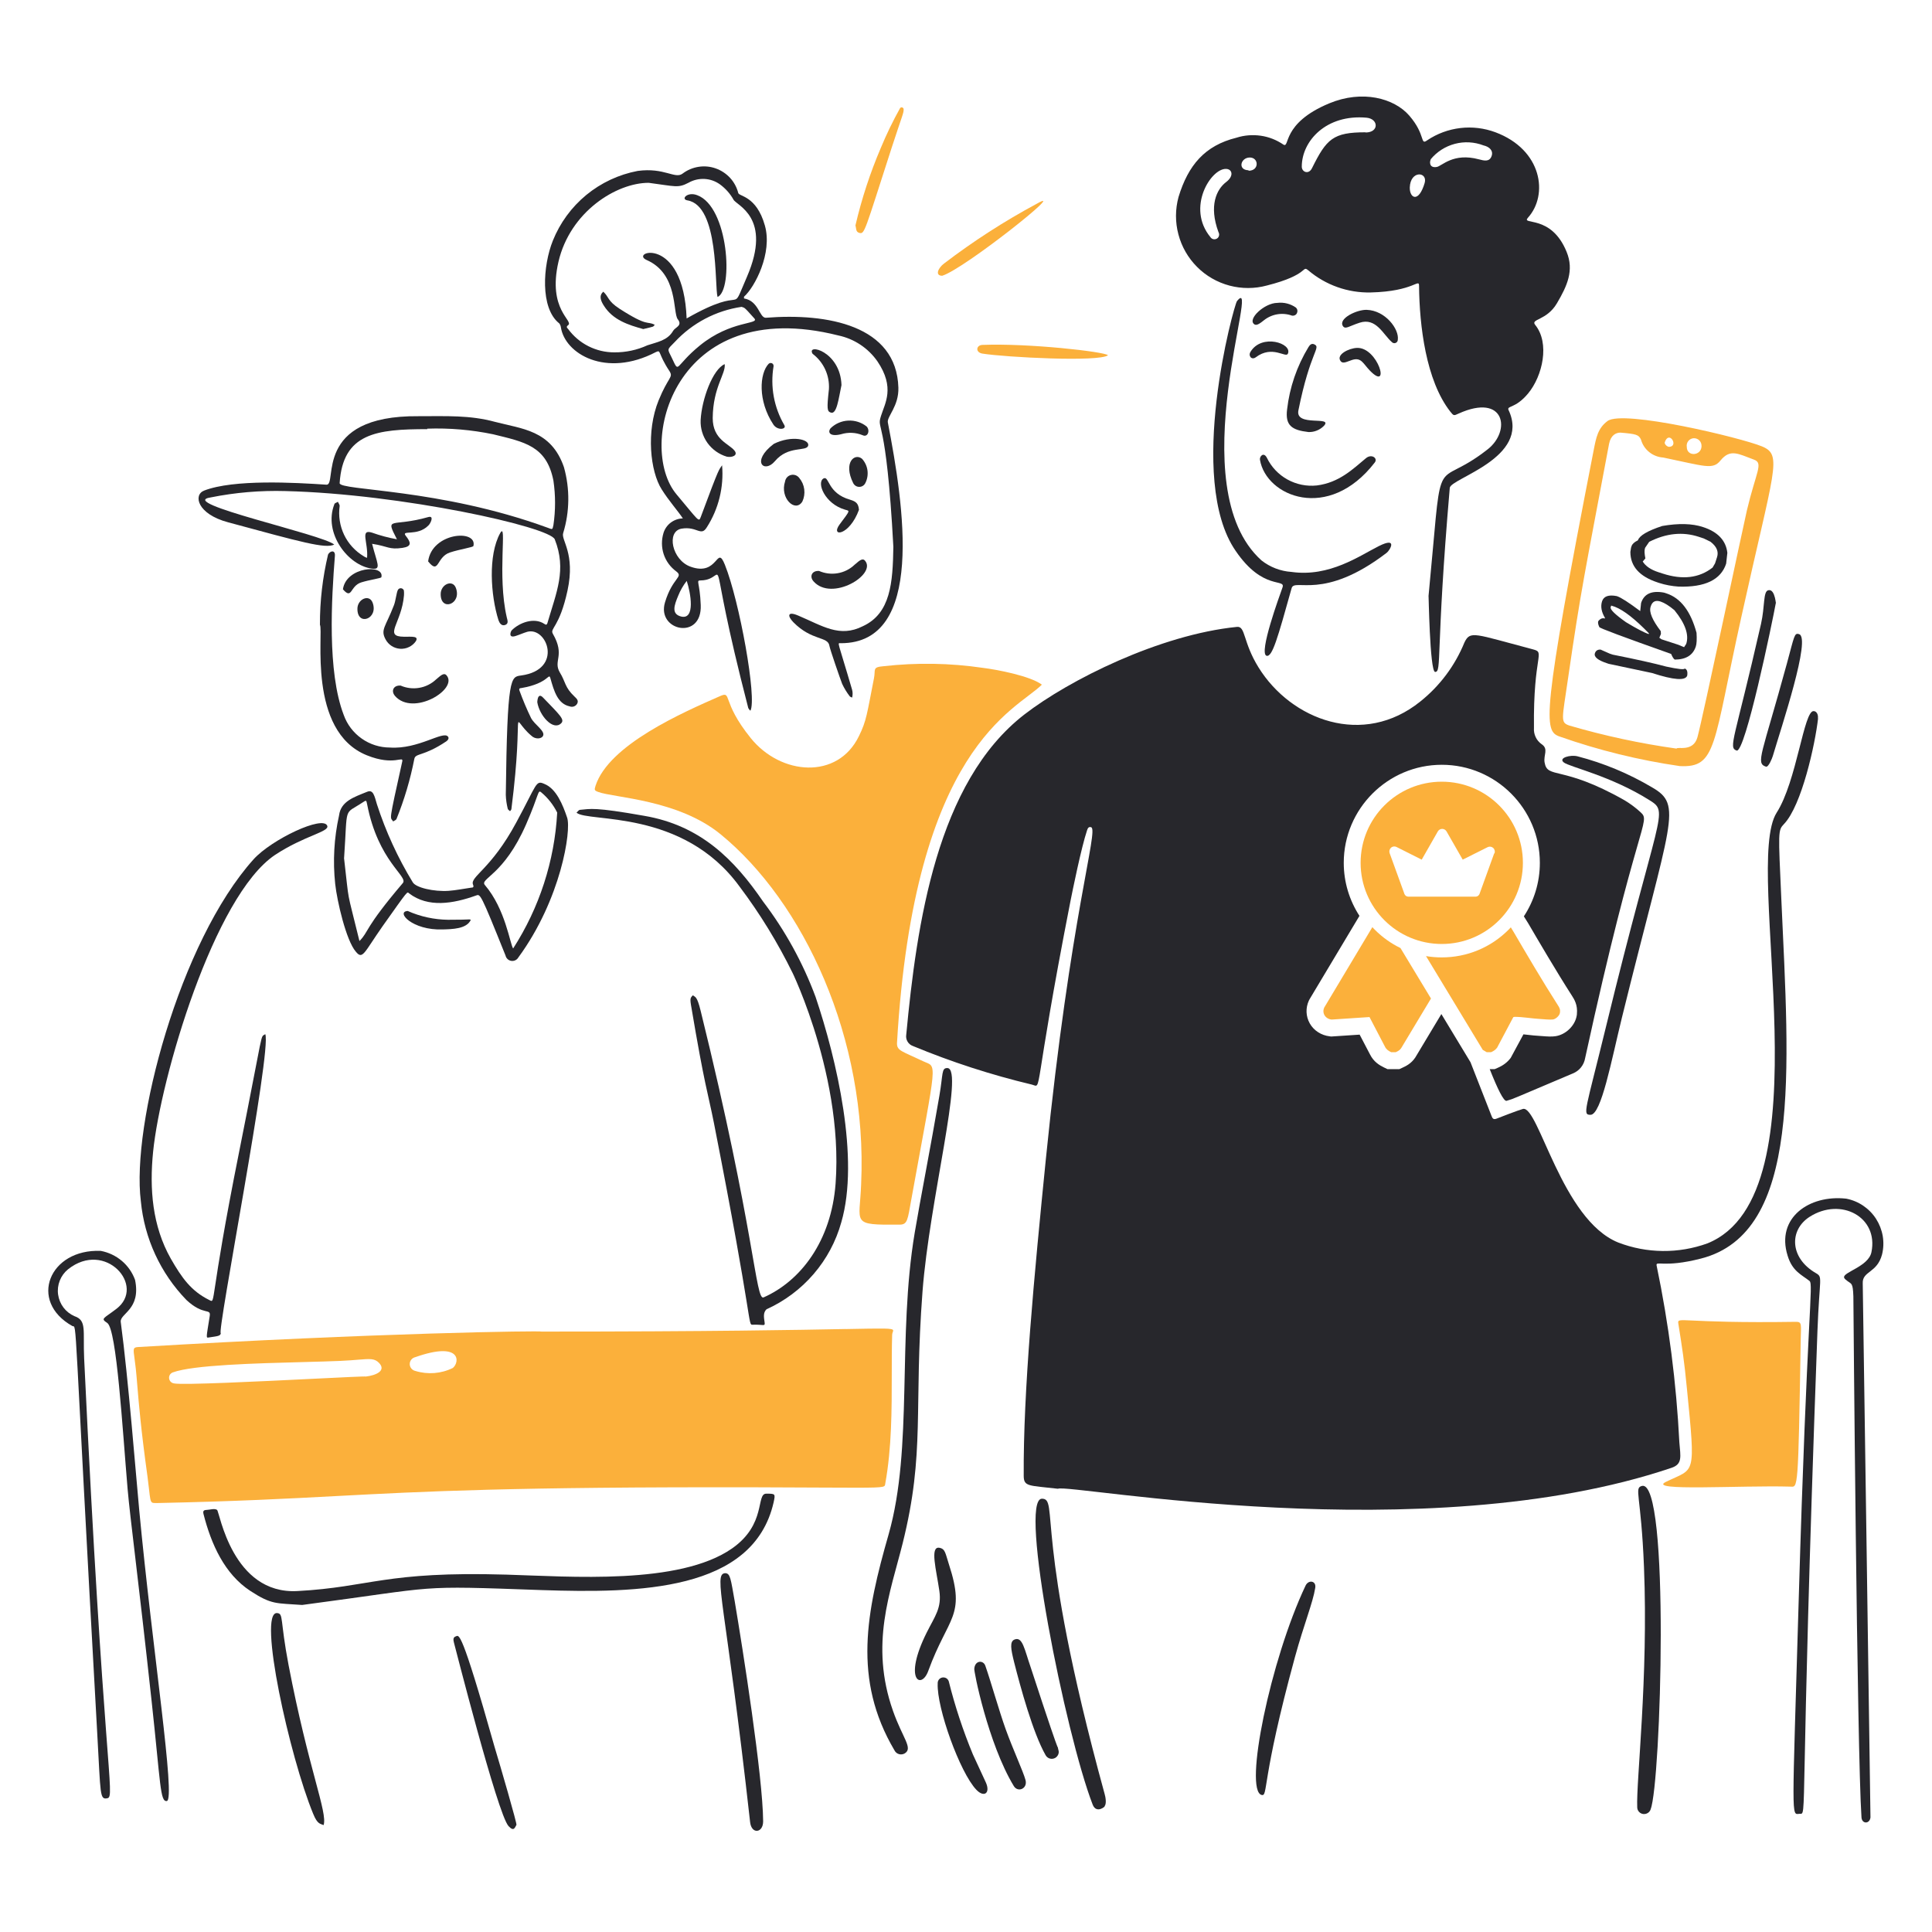
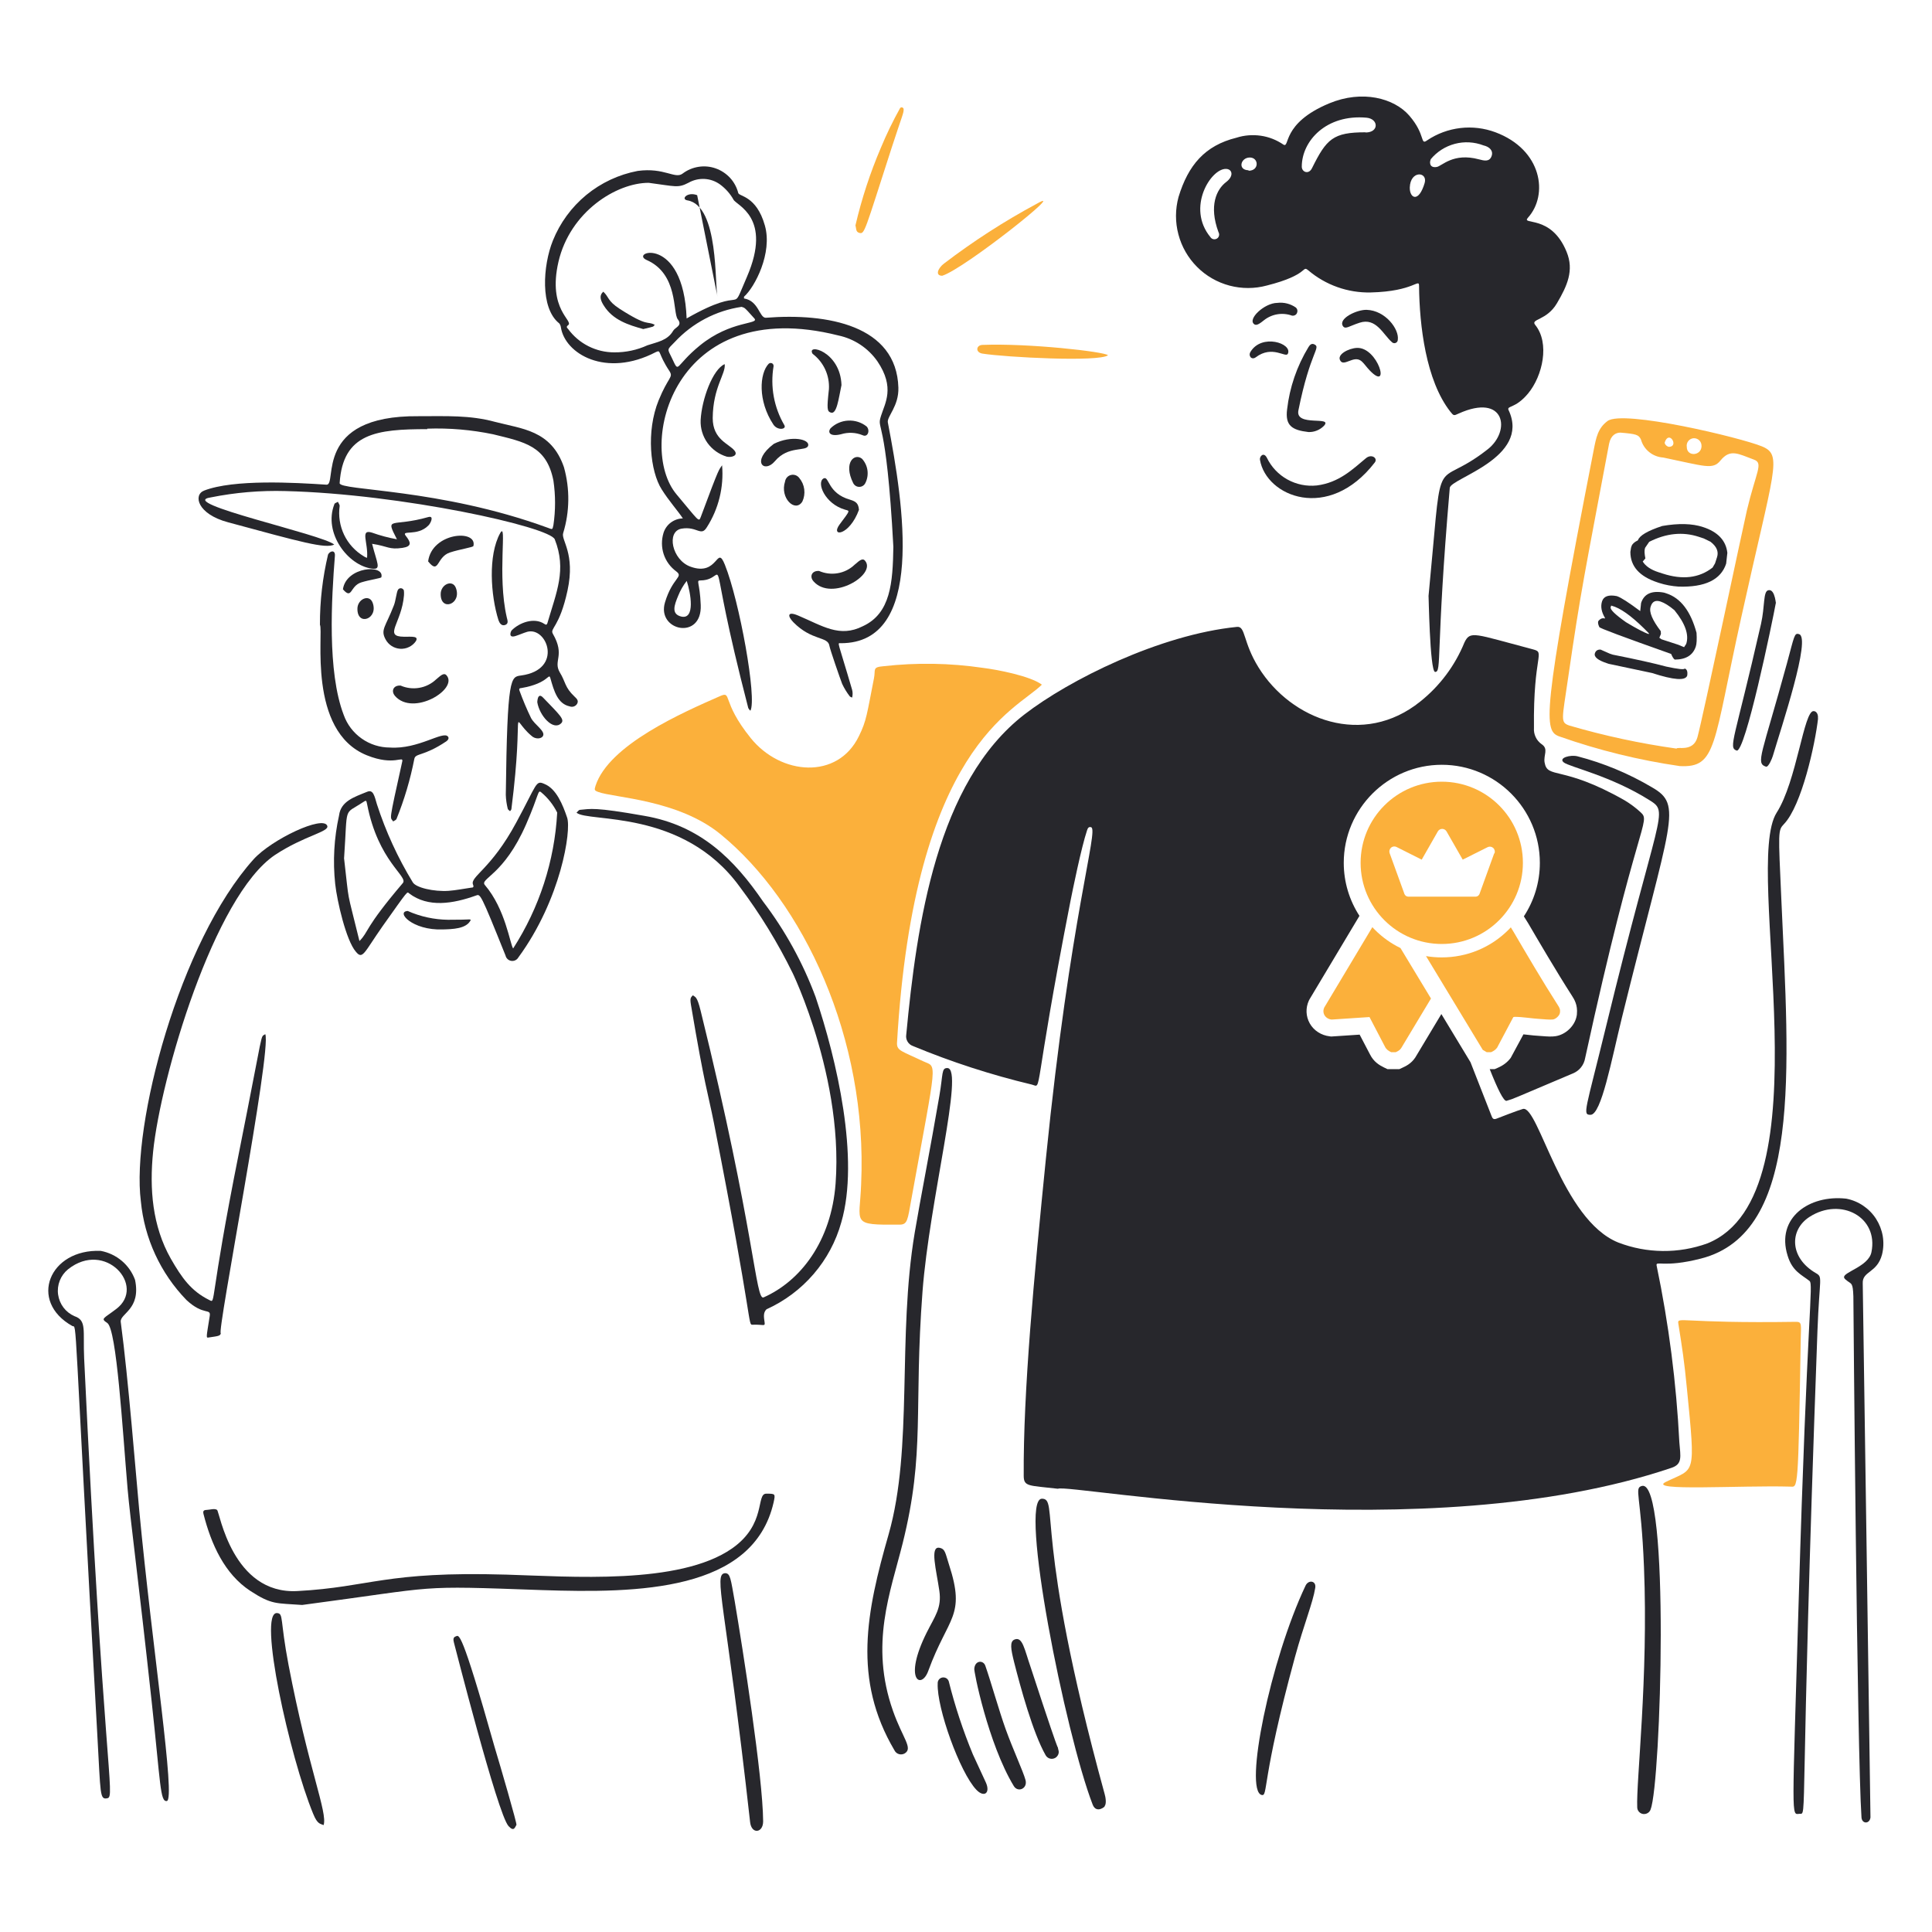
<svg xmlns="http://www.w3.org/2000/svg" width="400" height="400" viewBox="0 0 400 400" fill="none">
  <g clip-path="url(#clip0_1_21911)">
    <path d="M43.6 102.99C36.34 104.09 66.86 110.65 69.2 112.75C67.36 113.65 62.42 112.25 47.2 108.13C40.8 106.41 39.98 102.45 42.26 101.57C48.4 99.19 61.04 99.91 67.6 100.35C69.96 100.49 64.68 85.95 86.66 86.17C92.46 86.17 97.28 85.93 102.44 87.33C107.98 88.81 114.1 88.99 116.76 96.73C118.01 101.2 117.96 105.93 116.6 110.37C116.12 111.81 119.16 114.57 117.5 122.25C115.84 129.93 113.8 130.05 114.46 131.21C117.08 135.77 114.46 136.75 115.9 139.21C117.14 141.21 116.88 142.27 118.94 144.21C119.38 144.63 119.82 145.01 119.52 145.65C119.38 145.92 119.14 146.14 118.85 146.25C118.56 146.36 118.24 146.36 117.96 146.25C115.46 145.73 114.7 143.07 113.96 140.45C113.58 139.13 113.7 141.47 107.96 142.45C107.54 142.45 107.4 142.65 107.56 143.01C108.26 144.93 109.05 146.81 109.94 148.65C110.66 150.03 112.9 151.33 112.44 152.33C112.14 153.01 110.82 153.11 110.02 152.33C105.3 148.33 108.7 145.29 105.88 167.51C105.88 167.65 105.7 167.79 105.6 167.95C105.44 167.77 105.14 167.63 105.12 167.43C104.89 166.49 104.75 165.53 104.72 164.57C105.02 139.83 105.74 140.15 107.9 139.85C116.68 138.65 113.28 129.69 109.16 130.81C108.34 131.05 107.54 131.43 106.7 131.69C105.18 132.15 105.74 130.75 105.92 130.53C107.5 128.91 110.58 127.75 112.7 129.17C112.98 129.35 113.18 129.47 113.34 128.99C115.22 122.55 117.34 117.97 114.86 111.67C113.84 109.07 83.14 102.27 59.12 101.67C53.91 101.52 48.71 101.96 43.6 102.99ZM88.46 88.85C78 88.85 70.98 89.65 70.32 100.03C70.32 101.61 91.02 101.09 113.36 109.25C114.4 109.63 114.36 109.75 114.58 108.71C115.03 105.66 115.03 102.56 114.58 99.51C113.16 92.29 108.58 91.51 102.08 89.91C97.6 88.98 93.03 88.59 88.46 88.75V88.85Z" fill="#27272C" />
    <path d="M164.14 201.53C161.04 195.19 157.34 189.16 153.1 183.53C141.32 167.37 121.68 170.35 119.36 168.25C119.6 168.05 119.82 167.69 120.06 167.67C122.26 167.47 123.04 167.07 133.4 168.91C145.08 170.91 152.06 177.99 158 186.67C162.57 192.68 166.23 199.33 168.86 206.41C173.22 219.35 178.02 239.89 174.18 253.07C173.08 257.02 171.12 260.68 168.44 263.79C165.76 266.9 162.44 269.38 158.7 271.07C157.96 271.77 158.16 272.77 158.3 273.75C158.44 274.73 158.08 274.17 155.8 274.27C154.8 274.27 156.02 274.27 147.8 232.45C146.54 226.11 145.94 225.17 143.06 208.07C142.8 206.53 143.06 206.53 143.44 206.07C143.94 206.47 144.3 206.17 145.06 209.27C156.36 255.05 156.4 269.37 158.1 268.61C165.74 265.23 172.1 256.99 173 245.05C174.76 221.17 162.1 197.43 164.14 201.53Z" fill="#27272C" />
    <path d="M45.72 276.03C45.62 276.63 45.04 276.63 43.22 276.91C42.62 277.01 42.7 277.03 43.42 272.49C43.7 270.75 42.18 272.49 38.6 269.15C33.22 263.6 29.89 256.38 29.16 248.69C27.16 232.91 37.16 194.97 52.5 177.91C56.24 173.77 66.96 168.71 67.76 170.99C68.2 172.23 63.04 172.99 56.96 176.99C44.3 185.45 33.24 223.19 31.7 238.45C30.92 246.17 31.54 253.83 35.36 260.59C37.66 264.59 39.56 267.29 43.36 269.17C44.74 269.87 43.24 269.81 49.48 238.63C54.82 211.89 53.8 214.97 54.92 214.11C56.32 217.35 44.76 276.51 45.72 276.03Z" fill="#27272C" />
    <path d="M62.56 332.29C57.16 331.89 56.3 332.29 51.84 329.39C46.46 325.87 43.72 319.67 42.14 313.49C41.98 312.85 42.14 312.63 42.8 312.61C43.46 312.59 44.42 312.25 44.94 312.61C45.46 312.97 48.06 330.15 61.58 329.41C76.76 328.59 79.58 325.27 104.86 326.01C117.94 326.39 140.64 328.21 151.56 320.59C158.76 315.57 156.46 309.21 158.66 309.25C160.54 309.25 160.56 309.25 160.16 311.09C155.92 329.51 132.16 329.87 112.16 329.21C85.38 328.25 91.88 328.41 62.56 332.29Z" fill="#27272C" />
    <path d="M107.34 198.19C107.2 198.45 106.99 198.66 106.72 198.8C106.46 198.93 106.16 198.98 105.87 198.94C105.58 198.9 105.3 198.77 105.09 198.57C104.87 198.37 104.73 198.11 104.66 197.82C99.4 184.72 99.46 185.08 98.52 185.42C93.82 187.1 88.64 187.98 84.7 184.96C84.24 184.62 84.7 184.02 79.24 191.72C75.36 197.24 75.1 198.8 73.66 197.02C71.66 194.7 69.78 186.54 69.4 183.02C68.89 178.27 69.16 173.48 70.2 168.82C70.56 165.88 73.32 165.02 76.04 163.92C77.26 163.42 77.52 164.74 78.04 166.52C79.87 172.16 82.35 177.57 85.44 182.64C86.06 183.78 89.8 184.64 92.88 184.44C94.46 184.32 96 184 97.56 183.78C97.96 183.78 98.14 183.66 97.94 183.16C97.24 181.52 101.66 180.02 106.88 170.3C111.22 162.3 110.88 161.48 112.7 162.3C115.18 163.28 116.52 166.62 117.42 169.28C118.32 171.94 116.14 186.18 107.34 198.2V198.19ZM115.34 168.19C114.54 166.6 113.43 165.19 112.06 164.05C111.32 163.43 111.68 164.35 108.96 170.59C104.3 181.33 99.22 181.89 100.4 183.25C104.66 188.23 105.6 195.51 106.24 196.37C111.66 187.95 114.81 178.27 115.36 168.27L115.34 168.19ZM71.22 177.57C72.42 187.85 71.58 183.21 74.42 194.83C76.42 192.83 75.28 192.37 83.4 182.83C84.58 181.45 78.3 178.39 76 166.47C75.84 165.65 75.82 165.65 75.12 166.11C71.06 168.81 72 166.49 71.24 177.65L71.22 177.57Z" fill="#27272C" />
    <path d="M66.24 129.35C66.22 124.45 66.79 119.57 67.92 114.81C68.32 114.03 69.42 113.79 69.34 115.05C68.64 123.91 67.72 139.05 71.16 148.01C71.86 149.99 73.16 151.7 74.88 152.91C76.59 154.12 78.64 154.77 80.74 154.77C86.62 155.17 91.7 151.25 92.74 152.49C93.04 152.85 92.74 153.25 92.4 153.49C87.66 156.67 86.02 155.87 85.78 157.13C84.95 161.39 83.71 165.56 82.08 169.59C81.94 169.81 81.64 169.91 81.4 170.07C80.78 169.01 80.36 170.85 83.28 157.67C83.58 156.33 81.68 158.69 75.94 156.37C63.58 151.37 67.02 130.87 66.24 129.35Z" fill="#27272C" />
    <path d="M150.12 325.71C151.22 325.71 151.28 326.87 152.12 331.55C153.78 341.39 157.94 367.79 158 377.09C158 379.53 155.58 379.83 155.3 377.23C150.22 331.69 147.62 325.91 150.12 325.71Z" fill="#27272C" />
    <path d="M57.38 333.97C58.74 334.09 57.94 335.27 59.74 344.71C63.9 366.39 67.86 375.27 67 377.87C66.32 377.55 65.74 377.75 64.84 375.53C60 363.83 53.28 333.59 57.38 333.97Z" fill="#27272C" />
    <path d="M106.92 377.83C106.62 378.27 106.44 379.35 105.28 378.07C103 375.57 94 340.07 93.98 340.07C93.86 339.57 93.74 338.99 94.38 338.79C95.02 338.59 95.4 336.89 102.38 361.63C103.58 365.59 107.14 377.83 106.92 377.83Z" fill="#27272C" />
    <path d="M77.04 112.59C78.04 116.59 79.04 117.99 77.04 117.73C72.08 117.13 66.9 110.37 69.22 104.41C69.22 104.17 69.7 104.07 69.96 103.89C70.08 104.19 70.36 104.51 70.32 104.79C70.04 106.81 70.36 108.87 71.24 110.72C72.12 112.56 73.53 114.1 75.28 115.15C75.49 115.31 75.74 115.43 76 115.49C76.26 112.31 74.48 109.49 77 110.27C78.69 110.87 80.42 111.34 82.18 111.65C79.66 106.75 81.06 109.23 88.68 107.05C89.98 106.69 89.1 108.45 88.68 108.81C86.38 111.13 82.96 109.61 84.02 110.95C85.08 112.29 85.32 113.13 83.34 113.43C80.48 113.85 80.38 113.09 77.04 112.59Z" fill="#27272C" />
    <path d="M103.56 110.37C105.06 107.75 102.9 119.09 104.92 127.81C105.04 128.35 105.38 129.11 104.6 129.39C103.82 129.67 103.4 128.97 103.2 128.39C101.6 123.31 101 114.99 103.56 110.37Z" fill="#27272C" />
    <path d="M81.78 144.08C80.92 143.1 81.42 141.84 82.94 141.94C84.15 142.47 85.49 142.63 86.79 142.41C88.09 142.19 89.3 141.59 90.26 140.69C90.98 140.13 91.84 139.11 92.44 139.81C94.96 142.67 85.56 148.39 81.78 144.09V144.08Z" fill="#27272C" />
    <path d="M168.42 120.35C167.56 119.37 168.06 118.11 169.58 118.21C170.79 118.74 172.13 118.9 173.43 118.68C174.73 118.46 175.94 117.86 176.9 116.95C177.62 116.39 178.48 115.37 179.08 116.07C181.6 118.93 172.2 124.65 168.42 120.35Z" fill="#27272C" />
    <path d="M83.64 123.25C83.18 129.03 79.28 131.79 83.64 131.83C85.44 131.83 86.7 131.67 86.1 132.75C85.74 133.27 85.25 133.69 84.68 133.96C84.11 134.24 83.48 134.36 82.85 134.32C82.22 134.28 81.61 134.08 81.08 133.74C80.55 133.4 80.11 132.92 79.82 132.36C78.74 130.36 79.82 129.8 81.54 125.36C81.94 124.38 82.08 122.62 82.4 122.1C82.47 121.99 82.57 121.9 82.68 121.85C82.8 121.79 82.93 121.77 83.05 121.79C83.18 121.8 83.3 121.86 83.4 121.94C83.5 122.02 83.58 122.13 83.62 122.25C83.66 122.58 83.66 122.92 83.64 123.25Z" fill="#27272C" />
    <path d="M88.64 116.23C89.42 110.23 98.84 109.51 98.02 113.03C98.02 113.31 95.18 113.71 93.14 114.39C90.3 115.33 90.94 119.09 88.64 116.23Z" fill="#27272C" />
    <path d="M71 122.01C71.66 117.31 79.65 116.74 78.96 119.5C78.96 119.72 76.55 120.03 74.82 120.57C72.41 121.31 72.95 124.25 71 122.01Z" fill="#27272C" />
    <path d="M91.68 192.43C85.32 192.67 81.88 188.73 84.42 188.61C87.05 189.78 89.89 190.39 92.76 190.43C98.24 190.43 96.76 190.25 97.48 190.43C96.64 192.35 93.58 192.37 91.68 192.43Z" fill="#27272C" />
    <path d="M112.42 144.41C115.88 148.01 116.98 148.97 116.18 149.75C114.54 151.37 111.7 148.21 111.24 145.39C111.24 145.75 111.18 143.13 112.42 144.41Z" fill="#27272C" />
    <path d="M91.24 122.99C91.24 120.99 93.68 119.89 94.38 121.71C95.66 125.09 91.2 126.69 91.24 122.99Z" fill="#27272C" />
    <path d="M74 126.04C74 124.04 76.44 122.94 77.14 124.76C78.42 128.14 73.96 129.74 74 126.04Z" fill="#27272C" />
    <path d="M372.82 277.41C372.3 308.99 372.24 307.83 370.7 307.79C360.44 307.49 340.7 308.81 344.94 306.79C350.94 303.85 351.08 305.99 349.26 287.51C348.68 281.51 348.3 279.27 347.48 274.03C347.24 272.49 347.92 274.03 371.84 273.67C373.12 273.65 372.88 274.25 372.82 277.41Z" fill="#FBB03B" />
    <path d="M383.72 268.39C383.62 265.53 383.32 265.87 382.5 265.23C382.22 265.01 381.86 264.77 381.8 264.49C381.52 263.39 386.86 262.23 387.46 259.25C388.96 251.97 381.14 247.79 374.66 251.93C370.42 254.65 370.52 260.41 375.9 263.55C377.48 264.47 376.7 264.19 376.28 275.65C372.5 379.21 374.28 375.43 372.56 375.53C370.84 375.63 371.04 377.67 372.4 331.33C374.14 271.71 375.5 265.91 374.64 265.21C373 263.91 371.08 263.21 370.1 259.95C367.66 252.13 374.6 247.31 382.24 248.17C383.5 248.41 384.7 248.91 385.76 249.63C386.82 250.35 387.73 251.27 388.42 252.35C389.11 253.43 389.58 254.64 389.8 255.9C390.01 257.16 389.97 258.46 389.66 259.71C388.64 263.61 385.54 263.13 385.66 265.71C385.66 265.91 387.28 376.07 387.26 376.27C387.1 377.67 385.5 377.67 385.4 376.27C384.48 362.99 383.72 268.61 383.72 268.39Z" fill="#27272C" />
    <path d="M14.98 274.54C5.8 269.4 10.2 258.54 20.86 258.98C22.46 259.28 23.96 259.99 25.21 261.04C26.46 262.09 27.4 263.45 27.96 264.98C29.24 271.16 24.76 271.94 25 273.7C26.56 285.32 28.18 305.84 28.82 312.6C31.56 341.66 36.42 372.6 34.54 372.88C33.14 373.1 33.26 369.34 31.4 352.28C28.64 326.86 26.96 314.5 26.42 308.28C25.36 295.92 24.16 275.16 22.2 273.9C20.76 272.96 21.44 273.02 24.08 271C30.32 266.28 21.8 256.64 14.08 262.8C13.32 263.42 12.73 264.23 12.37 265.15C12.01 266.06 11.89 267.06 12.03 268.03C12.17 269 12.55 269.93 13.14 270.71C13.73 271.49 14.52 272.11 15.42 272.5C18 273.38 17.16 275.42 17.42 281.2C21.42 365.84 23.9 371.96 22.26 372.3C20.62 372.64 20.86 371.78 20.14 359.02C15.12 269.4 16 275 14.98 274.54Z" fill="#27272C" />
-     <path fill-rule="evenodd" clip-rule="evenodd" d="M175.05 275.17C183.22 275.01 184.77 274.98 184.91 275.41C184.94 275.51 184.9 275.64 184.84 275.79C184.78 275.95 184.71 276.14 184.71 276.37C184.63 278.92 184.63 281.65 184.63 284.48C184.63 291.77 184.63 299.74 183.29 307.13C183.29 307.18 183.27 307.22 183.27 307.27C183.26 307.37 183.24 307.46 183.21 307.53C182.96 308.05 181.6 308.04 170.96 307.99C167.4 307.97 162.8 307.94 156.86 307.93C105.94 307.82 87.82 308.78 69.7 309.74C59.35 310.29 49 310.84 32.54 311.19H32.33C31.93 311.19 31.67 311.19 31.49 311.08C31.14 310.86 31.06 310.2 30.85 308.3C30.77 307.62 30.67 306.77 30.54 305.73C29.18 295.96 28.74 290.6 28.43 286.88C28.32 285.56 28.23 284.44 28.12 283.41C28.02 282.49 27.92 281.76 27.84 281.17C27.57 279.26 27.53 278.95 28.6 278.89C78.34 275.93 112.02 275.49 112.14 275.69C147.32 275.69 165.62 275.34 175.06 275.16L175.05 275.17ZM75.72 285C77.86 284.76 80.04 283.78 78.46 282.16C77.55 281.24 76.67 281.31 74.19 281.51C73.22 281.59 72.01 281.69 70.46 281.76C68.39 281.85 65.75 281.92 62.83 282C52.96 282.26 39.98 282.6 35.78 284.14C35.53 284.23 35.32 284.4 35.18 284.62C35.04 284.84 34.98 285.11 35.01 285.37C35.04 285.63 35.15 285.88 35.34 286.07C35.52 286.26 35.77 286.38 36.03 286.42C37.82 286.79 53.75 286.01 64.88 285.46C71.04 285.16 75.73 284.92 75.73 285H75.72ZM93.76 283.22C91.35 284.41 88.57 284.63 86 283.84C85.67 283.77 85.38 283.59 85.16 283.33C84.95 283.07 84.83 282.74 84.83 282.41C84.83 282.08 84.95 281.75 85.16 281.49C85.37 281.23 85.67 281.05 86 280.98C95.52 277.62 95.22 282.02 93.76 283.22Z" fill="#FBB03B" />
    <path d="M178.29 245.15C179.67 214.91 166.29 186.69 149.17 172.71C140.35 165.51 127.05 165.17 123.87 163.97C123.05 163.67 123.03 163.55 123.29 162.71C126.05 154.19 141.29 147.55 149.01 144.15C151.69 142.97 149.21 145.09 155.43 152.81C161.65 160.53 173.43 161.49 177.83 152.41C179.43 149.17 179.49 147.79 180.95 140.41C181.31 138.61 180.53 138.13 182.95 137.93C189.78 137.16 196.67 137.27 203.47 138.27C206.43 138.63 213.31 139.95 215.71 141.75C210.35 147.09 189.27 154.51 185.71 216.01C185.71 217.55 186.69 217.61 191.11 219.71C194.07 221.11 194.09 218.53 188.69 248.27C187.91 252.63 187.89 253.53 186.27 253.55C176.01 253.63 178.01 253.39 178.29 245.15Z" fill="#FBB03B" />
    <path d="M184.96 113.21C183.48 85.57 181.42 89.21 182.4 86.11C183.2 83.51 185.36 80.27 181.66 74.81C179.74 72.06 176.84 70.14 173.56 69.45C139.36 60.83 131.7 92.43 140.08 102.37C144.64 107.79 144.66 108.19 145.08 107.05C149.18 96.01 148.78 97.49 149.5 96.33C149.89 100.84 148.78 105.36 146.34 109.17C145.12 111.17 144.34 108.91 141.12 109.45C137.9 109.99 139.12 115.97 142.98 117.33C148.78 119.43 148.34 112.59 150.08 116.93C153.1 124.45 156.76 144.67 155.36 147.15C155.18 146.99 155.03 146.8 154.92 146.59C145.6 110.59 151.36 120.09 145.08 120.17C144 120.17 144.9 120.49 145.08 125.27C145.38 132.65 135.9 130.63 137.68 124.71C139.24 119.53 141.58 119.51 140.02 118.31C138.8 117.42 137.88 116.17 137.41 114.74C136.94 113.31 136.93 111.76 137.38 110.31C137.65 109.46 138.18 108.71 138.9 108.18C139.62 107.65 140.48 107.35 141.38 107.33C140.38 105.81 138.48 103.69 137 101.33C134.62 97.59 133.74 89.33 136.36 82.89C138.36 77.99 139.42 78.19 138.64 76.89C136.1 73.07 136.94 72.37 135.8 72.89C125.46 78.29 116.94 73.27 116.12 67.73C116.08 67.44 115.96 67.17 115.78 66.95C111.78 63.79 112.4 54.95 114.46 49.83C115.94 46.14 118.32 42.89 121.39 40.36C124.46 37.84 128.11 36.13 132.02 35.39C137.58 34.63 139.76 37.15 141.34 35.93C142.3 35.2 143.43 34.73 144.62 34.54C145.81 34.35 147.03 34.46 148.16 34.86C149.3 35.26 150.32 35.93 151.14 36.81C151.96 37.7 152.54 38.77 152.84 39.93C152.96 40.71 156.6 40.45 158.36 46.69C159.98 52.39 156.26 59.47 154.04 61.43V61.79C157.1 62.29 157.2 65.79 158.54 65.79C171.36 64.77 185.62 67.39 186 80.25C186.12 84.11 183.58 86.25 183.82 87.47C187.14 104.65 191.58 133.19 174.08 133.17C173.28 133.17 173.38 132.39 176.42 142.81C176.56 143.34 176.56 143.9 176.42 144.43C176.24 144.33 176.02 144.29 175.92 144.15C175.31 143.36 174.79 142.5 174.36 141.59C173.92 140.45 171.86 134.51 171.72 133.71C171.42 131.71 168.1 132.73 164.26 128.83C162.96 127.49 163.06 126.51 165.22 127.43C170.3 129.57 173.8 132.09 178.64 129.65C184.4 126.99 184.84 120.67 184.96 113.21ZM134.3 37.85C127.6 37.85 118.02 43.85 115.62 54.21C113.32 64.21 118.86 66.39 117.62 67.33C117.2 67.63 117.34 67.83 117.62 68.11C118.72 69.61 120.16 70.84 121.83 71.68C123.5 72.52 125.33 72.96 127.2 72.95C129.56 72.97 131.9 72.47 134.04 71.49C136.04 70.81 138.2 70.53 139.38 68.47C139.8 67.75 141.38 67.43 140.32 66.09C139.26 64.75 140.46 56.71 133.88 53.83C130.2 52.21 141.48 48.49 142.16 65.93C155.12 58.53 150.9 65.93 154.64 57.33C159.98 44.97 152.44 42.53 151.86 41.33C151.17 40.1 150.22 39.03 149.08 38.19C148.14 37.51 147.03 37.11 145.87 37.05C144.71 36.99 143.56 37.26 142.56 37.83C140.34 38.99 139.86 38.57 134.3 37.85ZM153.54 63.53C148.23 64.31 143.35 66.88 139.7 70.81C138.02 72.53 138.14 72.11 139.14 74.19C140.7 77.51 139.62 75.83 144.92 71.51C151.34 66.29 157.3 67.19 156.18 65.93C153.86 63.31 154.2 63.81 153.54 63.53ZM142.18 120.27C141.45 121.2 140.86 122.23 140.42 123.33C139.58 125.33 138.94 127.13 141.04 127.65C144 128.33 143 122.73 142.18 120.27Z" fill="#27272C" />
    <path d="M177.12 46.63C178.4 41.15 180.15 35.8 182.36 30.63C183.53 27.8 184.87 25.04 186.36 22.37C186.42 22.3 186.49 22.26 186.57 22.24C186.65 22.22 186.74 22.22 186.82 22.25C186.9 22.28 186.97 22.34 187.02 22.41C187.07 22.48 187.09 22.57 187.09 22.65C187.09 23.49 186.83 23.77 184.63 30.53C178.95 48.09 179.03 48.53 177.89 48.21C177.15 48.01 177.29 47.27 177.11 46.63H177.12Z" fill="#FBB03B" />
    <path d="M203.4 73.21C201.88 72.95 202.1 71.45 203.4 71.41C212.92 71.03 228.68 72.81 229.4 73.55C227.54 74.99 208.22 73.97 203.4 73.21Z" fill="#FBB03B" />
    <path d="M195.08 57.09C193.52 57.09 194.22 55.49 195.44 54.57C201.5 49.94 207.92 45.8 214.64 42.19C221.6 38.19 199.68 55.67 195.08 57.09Z" fill="#FBB03B" />
    <path d="M145.06 86.99C145.28 82.65 147.58 76.43 150.04 75.39C150.3 77.39 147.62 80.13 147.56 86.55C147.56 91.05 150.94 91.85 152.08 93.31C152.86 94.29 151.56 94.77 150.48 94.55C148.87 94.07 147.46 93.07 146.47 91.7C145.49 90.33 144.99 88.67 145.06 86.99Z" fill="#27272C" />
    <path d="M174.22 79.73C173.62 82.55 173.24 85.91 171.98 85.41C171.26 85.15 171.16 84.71 171.62 80.57C171.7 79.17 171.44 77.76 170.85 76.49C170.26 75.21 169.36 74.1 168.24 73.25C166.86 70.99 174 72.69 174.22 79.73Z" fill="#27272C" />
    <path d="M177.84 105.55C175.84 110.99 171.84 111.27 173.84 108.57C176.1 105.55 175.96 105.81 174.98 105.53C170.76 104.33 168.98 99.87 170.52 99.05C171.72 98.47 171.26 102.13 176.04 103.47C177.32 103.85 177.72 104.31 177.84 105.55Z" fill="#27272C" />
    <path d="M159.14 75.33C159.23 75.24 159.34 75.18 159.47 75.16C159.59 75.14 159.72 75.16 159.83 75.21C159.94 75.27 160.04 75.35 160.09 75.46C160.15 75.57 160.17 75.7 160.16 75.82C159.45 80.03 160.24 84.36 162.4 88.04C162.88 88.92 160.96 89.18 160.12 87.9C156.86 82.98 157.24 77.32 159.14 75.32V75.33Z" fill="#27272C" />
    <path d="M160.18 91.91C163.9 90.04 167.69 90.97 167.32 92.27C166.94 93.57 163.2 92.18 160.43 95.49C158.22 98.1 155.41 95.55 160.19 91.91H160.18Z" fill="#27272C" />
    <path d="M162.54 99.68C162.59 99.36 162.73 99.06 162.95 98.82C163.17 98.58 163.45 98.41 163.77 98.34C164.08 98.26 164.41 98.28 164.72 98.39C165.02 98.5 165.29 98.7 165.48 98.96C166.04 99.63 166.4 100.44 166.51 101.31C166.62 102.17 166.49 103.05 166.12 103.84C164.64 106.22 161.4 103.1 162.54 99.68Z" fill="#27272C" />
    <path d="M179.4 88.27C180.21 89.08 179.68 90.62 178.61 90.11C177.18 89.52 175.59 89.45 174.11 89.91C171.83 90.46 171.3 89.53 171.96 88.67C172.94 87.71 174.24 87.15 175.61 87.08C176.98 87.01 178.33 87.43 179.4 88.28V88.27Z" fill="#27272C" />
    <path d="M178.48 94.99C179.09 95.66 179.48 96.5 179.6 97.39C179.72 98.29 179.57 99.2 179.16 100.01C179.04 100.25 178.87 100.45 178.64 100.59C178.42 100.73 178.16 100.8 177.9 100.8C177.64 100.8 177.38 100.73 177.16 100.59C176.94 100.45 176.76 100.25 176.64 100.01C174.54 95.77 176.94 93.71 178.48 94.99Z" fill="#27272C" />
-     <path d="M148.56 61.49C147.92 59.23 148.92 42.59 142.34 41.49C140.86 41.25 142.34 39.63 144.34 40.41C150.86 42.79 151.88 60.05 148.56 61.49Z" fill="#27272C" />
+     <path d="M148.56 61.49C147.92 59.23 148.92 42.59 142.34 41.49C140.86 41.25 142.34 39.63 144.34 40.41Z" fill="#27272C" />
    <path d="M133.18 68.13C130.14 67.29 126.9 66.27 125.04 63.31C123.72 61.31 124.66 60.67 124.9 60.39C126.1 61.47 125.72 62.27 128.28 63.93C134.28 67.79 133.88 66.37 135.56 67.25C135.08 67.73 135.72 67.51 133.18 68.13Z" fill="#27272C" />
    <path d="M376.38 148.73C376.48 147.87 376.06 147.23 375.5 147.23C373.46 147.03 372 161.75 367.84 168.25C360.7 179.43 378.58 247.31 353.5 257.43C347.52 259.59 340.97 259.53 335.04 257.25C323.32 252.53 318.54 228.87 315.32 229.59C314.48 229.81 310.56 231.31 309.88 231.59C309.2 231.87 309 231.57 308.8 231.03L304.45 219.92L298.42 209.95L293.01 218.96C292.16 220.24 290.98 220.77 290.42 221.03L289.73 221.35H287.25L286.53 221C285.58 220.54 284.4 219.83 283.64 218.3L281.5 214.21L275.61 214.6L275.3 214.56C273.55 214.36 272 213.36 271.17 211.88C270.35 210.42 270.28 208.68 271 207.13L271.18 206.8L281.46 189.62C279.41 186.45 278.21 182.69 278.21 178.64C278.21 167.45 287.32 158.34 298.51 158.34C309.7 158.34 318.81 167.45 318.81 178.64C318.81 182.73 317.59 186.53 315.5 189.72L316.41 191.18C318.32 194.45 322.23 201.14 325.49 206.21C325.91 206.87 326.68 208.07 326.48 209.95V210.03L326.43 210.34C326.06 212.41 324.12 214.25 322.01 214.54C321.25 214.65 320.39 214.6 319.26 214.51C319.05 214.49 318.86 214.48 318.71 214.47C317.91 214.43 317.1 214.34 316.31 214.25C316 214.22 315.71 214.18 315.41 214.15L312.78 219.02C312.11 219.91 311.24 220.58 310.13 221.06L309.47 221.35H308.43C310.07 225.49 311.34 228.09 311.93 227.91C313.87 227.31 312.05 227.97 325.63 222.25C326.3 221.98 326.88 221.55 327.33 220.99C327.78 220.43 328.07 219.76 328.19 219.05C338.91 169.81 341.89 170.19 339.69 168.19C338.66 167.23 337.52 166.39 336.31 165.67C323.35 158.31 320.39 161.37 319.79 157.85C319.53 156.31 320.67 155.07 319.17 154.07C318.64 153.69 318.21 153.19 317.94 152.6C317.66 152.01 317.54 151.36 317.59 150.71C317.41 135.47 320.03 135.13 317.41 134.45C305.19 131.23 304.41 130.49 303.19 133.03C301.24 137.81 298.1 142.01 294.07 145.23C282.25 154.77 267.33 149.09 260.57 138.19C257.29 132.91 257.91 129.61 256.11 129.79C240.11 131.39 221.31 140.79 212.11 147.91C193.95 161.93 189.79 191.33 187.63 214.21C187.55 214.69 187.63 215.19 187.88 215.62C188.12 216.05 188.51 216.38 188.97 216.55C196.97 219.87 205.21 222.54 213.63 224.55C215.91 225.15 213.63 227.41 221.63 186.55C222.05 184.45 223.87 175.45 225.07 171.89C225.19 171.55 225.35 171.09 225.91 171.27C227.51 171.81 221.63 189.39 216.55 239.81C214.09 264.29 211.83 288.11 211.95 305.59C211.97 307.83 213.03 307.53 219.03 308.23C221.27 307.11 294.83 321.19 346.03 303.91C348.39 303.13 347.93 301.61 347.69 298.59C347.07 286.31 345.5 274.09 342.99 262.05C342.75 260.89 344.39 262.57 352.17 260.57C373.09 255.23 370.41 221.71 368.81 186.27C368.17 172.05 368.09 171.93 369.37 170.59C373.03 166.75 375.81 154.07 376.41 148.75L376.38 148.73Z" fill="#27272C" />
    <path d="M315.3 178.64C315.3 169.36 307.78 161.84 298.5 161.84C289.22 161.84 281.7 169.36 281.7 178.64C281.7 187.92 289.22 195.44 298.5 195.44C307.78 195.44 315.3 187.92 315.3 178.64ZM309.36 176.67L306.35 184.99V185.01C306.35 185.01 306.33 185.05 306.32 185.07C306.32 185.08 306.31 185.09 306.3 185.11C306.3 185.13 306.28 185.15 306.27 185.17C306.27 185.17 306.27 185.19 306.25 185.21C306.24 185.23 306.23 185.25 306.21 185.26C306.21 185.26 306.19 185.28 306.19 185.29C306.18 185.31 306.16 185.32 306.15 185.34C306.15 185.34 306.13 185.36 306.12 185.37C306.1 185.39 306.09 185.4 306.07 185.42C306.07 185.42 306.06 185.44 306.05 185.44C306 185.49 305.94 185.52 305.87 185.56H305.85C305.85 185.56 305.8 185.59 305.77 185.6H305.75C305.75 185.6 305.7 185.62 305.68 185.62H305.64C305.64 185.62 305.6 185.62 305.57 185.64H291.54C291.54 185.64 291.5 185.64 291.48 185.63H291.45C291.45 185.63 291.4 185.63 291.38 185.61C291.37 185.61 291.36 185.61 291.35 185.6C291.33 185.6 291.31 185.58 291.29 185.58C291.28 185.58 291.27 185.58 291.26 185.57C291.24 185.57 291.22 185.55 291.21 185.55C291.2 185.55 291.19 185.55 291.18 185.54C291.16 185.54 291.13 185.51 291.11 185.5C291.11 185.5 291.11 185.5 291.09 185.49C291.07 185.49 291.05 185.46 291.04 185.45C291.04 185.45 291.03 185.45 291.02 185.43C291 185.41 290.98 185.4 290.97 185.38H290.96C290.96 185.38 290.92 185.33 290.9 185.3C290.9 185.3 290.9 185.29 290.9 185.28C290.89 185.26 290.87 185.24 290.86 185.23C290.86 185.23 290.85 185.23 290.84 185.21C290.84 185.19 290.81 185.17 290.8 185.15C290.8 185.15 290.8 185.15 290.79 185.13C290.78 185.11 290.77 185.08 290.75 185.05C290.75 185.04 290.75 185.03 290.75 185.02C290.75 185.02 290.75 185 290.74 184.99L287.71 176.64C287.57 176.24 287.68 175.8 287.99 175.51C288.18 175.34 288.43 175.25 288.68 175.25C288.84 175.25 289 175.29 289.14 175.36L294.35 177.98L297.69 172.13C297.87 171.81 298.22 171.61 298.59 171.61C298.96 171.61 299.3 171.81 299.49 172.13L302.84 177.98L307.99 175.4C308.14 175.33 308.3 175.29 308.45 175.29C308.7 175.29 308.94 175.38 309.14 175.55C309.46 175.83 309.57 176.28 309.43 176.68H309.38L309.36 176.67Z" fill="#FBB03B" />
    <path d="M322.96 209.73C322.86 210.29 322.11 210.99 321.52 211.07C320.9 211.16 319.59 211.01 318.88 210.97C317.23 210.88 315.32 210.54 313.71 210.53C313.57 210.53 313.43 210.53 313.31 210.59L309.96 216.91C309.63 217.35 309.23 217.62 308.72 217.84H307.8L306.99 217.36L295.24 197.95C296.3 198.13 297.39 198.22 298.49 198.22C303.73 198.22 308.65 196.18 312.35 192.47C312.5 192.32 312.65 192.16 312.8 192L313.41 193C315.74 196.99 319.4 203.23 322.53 208.1C322.89 208.66 323.08 209 322.96 209.72V209.73Z" fill="#FBB03B" />
    <path d="M296.27 206.73L290.09 217.02C289.81 217.44 289.42 217.64 288.96 217.85H288.04C287.48 217.58 287.04 217.3 286.76 216.74L283.54 210.57L275.69 211.09C274.37 210.94 273.65 209.73 274.17 208.6L284.13 191.96C284.29 192.14 284.46 192.31 284.64 192.49C286.21 194.06 288 195.34 289.95 196.28L296.28 206.75V206.73H296.27Z" fill="#FBB03B" />
    <path d="M295.76 123.43C297.2 108.53 297.42 102.85 298.4 100.17C299.52 97.01 301.68 97.99 307.98 93.05C312.92 89.21 311.6 81.27 301.98 85.63C300.98 86.09 300.98 86.11 300.26 85.21C295.22 78.77 293.88 67.41 293.8 59.21C293.8 57.51 292.86 60.33 283.8 60.55C279.06 60.66 274.45 59.02 270.84 55.95C269.52 54.89 271.1 56.89 262.3 59.11C259.76 59.8 257.09 59.8 254.55 59.13C252.01 58.45 249.69 57.12 247.84 55.26C245.98 53.4 244.65 51.08 243.98 48.54C243.3 46 243.31 43.33 244 40.79C246 34.21 249.44 30.13 256 28.51C257.62 27.99 259.34 27.86 261.03 28.1C262.72 28.34 264.32 28.98 265.72 29.94C267.1 30.76 265.24 25.54 275.2 21.4C282.02 18.56 288.62 20.3 291.78 23.94C295.24 27.94 293.96 30.16 295.5 29.04C297.55 27.66 299.9 26.8 302.35 26.51C304.8 26.22 307.29 26.52 309.6 27.38C319.3 31 320.62 40.34 316.34 45.08C314.86 46.7 321.14 44.28 324.34 52.12C325.94 55.98 324.46 59.2 322.34 62.8C320.22 66.4 316.82 66 317.84 67.26C320.92 71.04 319.38 77.84 316.38 81.46C313.64 84.76 311.78 83.9 312.38 85C316.86 94.8 300.38 99 300.16 101C297.2 135.42 298.58 139.12 297.12 139.12C296 138.98 295.78 122.34 295.76 123.42V123.43ZM282.72 27.43C285.54 27.43 285.44 24.61 282.94 24.37C274.62 23.61 269.52 29.15 269.52 34.51C269.52 35.63 270.96 36.21 271.64 34.81C274.64 28.75 276 27.39 282.72 27.39V27.43ZM250.6 49.09C250.74 49.31 250.96 49.47 251.22 49.52C251.47 49.58 251.74 49.52 251.96 49.39C252.18 49.25 252.34 49.03 252.39 48.77C252.44 48.51 252.39 48.25 252.26 48.03C250.26 42.59 251.86 39.21 253.86 37.69C255.52 36.43 255.12 35.01 253.86 34.97C250.72 34.83 245.58 42.99 250.6 49.09ZM296.2 33.09C296.04 33.29 295.76 34.85 297.46 34.57C298.54 34.39 300.86 31.55 306.2 32.99C307.26 33.27 308.34 33.55 308.8 32.37C309.26 31.19 308.34 30.37 307.16 30.11C305.26 29.38 303.18 29.26 301.21 29.78C299.24 30.3 297.49 31.42 296.2 32.99V33.09ZM291.88 38.91C291.88 41.05 293.72 42.05 294.96 37.89C295.64 35.53 292 35.21 291.88 38.81V38.91ZM258.5 35.35C260.76 35.35 260.64 32.59 258.74 32.61C256.84 32.63 256.2 35.21 258.5 35.25V35.35Z" fill="#27272C" />
    <path d="M347.78 158.61C339.31 157.38 330.97 155.33 322.9 152.49C319.6 151.33 319.12 148.73 329.96 93.17C330.46 90.61 330.82 88.65 332.82 87.17C336.04 84.77 360.5 90.63 364.82 92.43C369.14 94.23 367.32 96.95 360.52 127.77C354.62 154.39 355.48 158.99 347.78 158.61ZM347.12 154.99C347.22 154.51 350.56 155.79 351.44 152.63C352.54 148.63 360.94 108.77 361.68 105.65C363.58 97.65 365.14 95.91 363.16 95.17C359.9 93.97 358.24 92.85 356.22 95.33C354.6 97.33 353 96.51 344.36 94.73C343.3 94.66 342.28 94.27 341.45 93.6C340.62 92.93 340.02 92.02 339.74 90.99C339.26 90.01 338.82 89.85 335.5 89.57C334.56 89.57 333.5 90.09 333.14 91.89C328.08 118.87 327.34 121.89 324.66 140.37C323.4 149.09 323 149.57 324.96 150.23C332.22 152.35 339.63 153.94 347.12 154.99ZM352.28 92.33C352.28 92.12 352.25 91.9 352.17 91.7C352.09 91.5 351.97 91.32 351.82 91.17C351.67 91.02 351.48 90.9 351.28 90.83C351.08 90.75 350.86 90.72 350.65 90.73C350.44 90.74 350.23 90.8 350.04 90.9C349.85 91 349.68 91.14 349.55 91.3C349.41 91.47 349.32 91.66 349.26 91.87C349.21 92.08 349.19 92.29 349.23 92.51C349.21 94.61 352.27 94.43 352.29 92.33H352.28ZM344.68 91.55C344.54 91.95 345.2 92.55 345.62 92.51C347.62 92.39 345.56 88.99 344.68 91.55Z" fill="#FBB03B" />
    <path d="M191 267.35C189.14 291.77 191.6 300.63 186.88 319.55C184.36 329.65 180.02 340.41 184.88 354.21C186.88 359.89 189.06 361.91 187.34 363.01C187.16 363.12 186.96 363.19 186.74 363.22C186.53 363.25 186.32 363.23 186.11 363.17C185.91 363.11 185.72 363.01 185.56 362.87C185.4 362.73 185.27 362.56 185.18 362.37C176.5 347.67 179.38 333.71 183.98 317.67C189.1 299.67 185.74 276.97 189.38 255.23C190.6 247.99 192.6 237.91 194.48 226.93C195.28 222.31 194.88 221.09 196.16 221.13C199.68 221.27 192.44 248.51 191 267.35Z" fill="#27272C" />
-     <path d="M267.42 121.77C264.5 132.19 263.42 136.09 262.22 135.77C260.56 135.23 264.92 123.35 265.52 121.65C266.26 119.65 261.52 122.41 255.84 114.07C245.54 99.21 255.48 63.13 256.1 62.35C261.32 55.79 244.22 100.81 261.18 116.03C262.96 117.43 265.12 118.26 267.38 118.41C275.26 119.53 281.5 115.05 285.5 113.05C289.5 111.05 287.74 113.97 287.1 114.45C274 124.49 268 119.61 267.42 121.77Z" fill="#27272C" />
    <path d="M335.8 210.69C333.64 219.47 331.54 230.81 329.3 230.81C327.58 230.81 328.24 230.07 332.48 212.67C343.4 167.75 345.68 168.27 341.54 165.69C333.54 160.63 324.94 158.79 323.76 157.85C322.58 156.91 325.14 156.21 326.62 156.59C332.02 157.99 337.2 160.15 342 162.99C348.5 166.73 346 169.31 335.8 210.69Z" fill="#27272C" />
    <path d="M226.22 373.61C220.54 358.89 210.88 310.43 215.7 310.29C219.34 310.29 213.92 317.53 228.7 371.41C228.88 372.01 229.14 373.41 228.7 373.95C228.92 373.95 227 375.63 226.22 373.61Z" fill="#27272C" />
    <path d="M341.76 374.57C341.66 374.89 341.46 375.17 341.17 375.35C340.89 375.53 340.55 375.61 340.21 375.57C339.88 375.53 339.57 375.37 339.34 375.12C339.11 374.87 338.98 374.55 338.97 374.21C338.73 368.77 341.29 347.41 340.37 324.45C339.77 309.39 338.27 308.11 339.93 307.65C345.81 306.07 343.87 369.33 341.75 374.57H341.76Z" fill="#27272C" />
    <path d="M270.3 328.29C270.9 327.01 272.58 327.25 272.3 328.79C271.82 331.81 269.94 336.39 268.12 343.03C261.08 368.79 262.58 371.93 261.22 371.63C257.48 370.75 263 343.69 270.3 328.29Z" fill="#27272C" />
    <path d="M192.2 345.91C190.78 349.91 186.92 347.91 191.86 338.01C193.58 334.57 195 332.93 194.48 329.35C193.86 325.05 192.48 320.11 194.48 320.45C195.74 320.67 195.72 321.61 196.48 323.93C200 334.73 196.32 334.63 192.2 345.91Z" fill="#27272C" />
    <path d="M201.72 345.45C201.88 343.73 203.58 343.67 204 344.87C205.14 348.11 206.86 354.25 208.2 357.97C209.7 362.15 211.84 366.75 212.32 368.53C212.8 370.31 210.76 371.19 209.9 369.79C204.56 360.99 201.52 345.65 201.72 345.45Z" fill="#27272C" />
    <path d="M219.18 362.47C219.24 362.81 219.18 363.16 218.99 363.45C218.81 363.74 218.54 363.97 218.21 364.07C217.88 364.18 217.53 364.17 217.21 364.04C216.89 363.91 216.63 363.67 216.47 363.37C213.85 358.77 211.25 349.23 209.95 344.09C209.29 341.41 208.99 339.83 210.09 339.43C211.71 338.83 212.09 341.43 213.37 345.13C221.39 369.67 218.25 358.85 219.17 362.47H219.18Z" fill="#27272C" />
    <path d="M367.7 124.67C366.92 128.93 361.3 156.05 359.54 155.39C357.78 154.73 359.08 153.39 364.6 129.17C365.42 125.53 365.02 122.49 366.08 122.21C367.66 121.77 367.68 125.87 367.7 124.67Z" fill="#27272C" />
    <path d="M202.14 370.55C198.74 366.99 193.92 353.59 194.14 348.55C194.12 348.26 194.21 347.98 194.38 347.75C194.55 347.52 194.81 347.37 195.09 347.31C195.37 347.26 195.66 347.31 195.91 347.45C196.16 347.6 196.34 347.83 196.43 348.1C197.72 353.26 199.39 358.32 201.43 363.24C203.27 367.24 203.85 368.44 204.11 369.04C205.09 371.22 203.77 372.26 202.13 370.54L202.14 370.55Z" fill="#27272C" />
    <path d="M260.86 95.19C260.74 94.51 261.62 93.47 262.3 94.79C263.22 96.69 264.71 98.26 266.56 99.28C268.41 100.3 270.52 100.73 272.62 100.51C277.26 99.93 280.1 97.11 282.8 94.87C283.96 93.89 285.34 94.87 284.62 95.77C275.06 108.13 262.14 102.81 260.86 95.19Z" fill="#27272C" />
    <path d="M367.04 156.53C366.88 157.05 366.14 158.89 365.62 158.73C363.42 157.99 364.76 156.41 369.98 137.29C371.52 131.61 371.5 130.99 372.46 131.29C375.06 131.93 368.82 150.51 367.04 156.53Z" fill="#27272C" />
    <path d="M270.9 89.45C267.46 89.05 266.06 88.09 266.48 84.77C267 80.2 268.51 75.8 270.9 71.87C271.18 71.41 271.54 71.03 272.1 71.29C273.58 71.97 271.28 72.71 268.82 84.97C268.12 88.47 276.14 86.01 274.08 88.19C273.66 88.61 273.17 88.93 272.62 89.15C272.07 89.37 271.49 89.47 270.9 89.45Z" fill="#27272C" />
    <path d="M282.96 64.15C286.82 64.27 289.72 68.15 289.4 70.35C289.4 70.49 289.35 70.64 289.27 70.75C289.19 70.87 289.07 70.96 288.93 71.01C288.79 71.06 288.65 71.07 288.51 71.03C288.37 70.99 288.24 70.92 288.15 70.81C286.35 69.23 284.91 65.71 281.51 66.81C279.35 67.49 278.51 68.31 278.01 67.47C277.09 65.89 281.01 64.07 282.97 64.15H282.96Z" fill="#27272C" />
    <path d="M280.94 72.03C285.3 71.85 288 81.25 283.6 76.71C282.18 75.23 281.84 73.95 279.98 74.51C278.86 74.85 277.98 75.47 277.5 74.67C276.68 73.39 279.28 72.09 280.94 72.03Z" fill="#27272C" />
    <path d="M264.44 62.71C265.81 62.54 267.19 62.89 268.32 63.69C268.47 63.84 268.57 64.02 268.6 64.23C268.64 64.43 268.6 64.64 268.52 64.83C268.43 65.02 268.28 65.17 268.1 65.26C267.92 65.35 267.7 65.38 267.5 65.35C266.53 65 265.48 64.9 264.46 65.07C263.44 65.24 262.48 65.67 261.68 66.31C261.08 66.77 260.2 67.55 259.68 67.13C258.2 66.09 261.78 62.73 264.44 62.71Z" fill="#27272C" />
    <path d="M266.64 73.23C266.22 74.19 263.44 71.37 260 73.97C259.14 74.61 258.38 73.69 258.9 72.85C261.22 68.99 267.62 71.09 266.64 73.23Z" fill="#27272C" />
    <path d="M330.21 135.25C330.38 134.72 330.78 134.46 331.38 134.49L333.28 135.33L333.91 135.54C338.69 136.49 342.38 137.31 344.98 138.01C347.44 138.54 348.71 138.68 348.8 138.41C349.27 138.56 349.44 139.05 349.32 139.87C348.96 140.98 346.53 140.8 342.04 139.34L333.07 137.44L332.77 137.34C330.81 136.7 329.96 136 330.21 135.25Z" fill="#27272C" />
    <path d="M332.3 127.94C331.55 126.69 331.35 125.54 331.69 124.49C332.03 123.45 333.04 123.09 334.7 123.41L334.8 123.44C335.6 123.7 337.2 124.73 339.59 126.52L339.77 124.84C340.39 122.93 341.98 122.22 344.53 122.7L345.03 122.86C347.96 123.82 350.04 126.54 351.25 131.02C351.33 132.37 351.28 133.31 351.1 133.85C350.51 135.65 349.06 136.55 346.75 136.56C346.52 136.44 346.27 136.05 345.99 135.39C336.03 131.86 331.07 130.01 331.13 129.83C330.88 129.33 330.8 128.92 330.9 128.61C331.32 128.08 331.77 127.9 332.26 128.06L332.3 127.93V127.94ZM341.36 131.27L341.4 131.14C338.55 128.19 336.2 126.35 334.35 125.63L333.58 125.38L333.47 125.71C333.32 126.18 334.37 127.21 336.63 128.81C338.83 130.14 340.4 130.97 341.36 131.28V131.27ZM343.84 130.68L343.88 131.25L343.54 132.06L343.61 132.08L344 132.36L347.47 133.49L348.67 133.99L349.11 133.32C349.73 131.43 348.92 129.1 346.67 126.33C345.57 125.41 344.61 124.81 343.79 124.54C342.77 124.21 342.1 124.53 341.78 125.51L341.74 125.64C341.39 126.71 342.1 128.39 343.85 130.68H343.84Z" fill="#27272C" />
    <path d="M337.55 114.27L337.69 113.39L337.8 113.06C337.95 112.62 338.38 112.22 339.11 111.87C339.43 110.89 341.1 109.9 344.14 108.9C347.53 108.31 350.35 108.38 352.59 109.12C355.66 110.12 357.34 111.9 357.63 114.46L357.38 116.7C356.29 120.03 353.01 121.62 347.53 121.45C346.11 121.35 344.78 121.1 343.53 120.7L343.2 120.59C339.44 119.36 337.56 117.26 337.55 114.28V114.27ZM340.65 115.62L340.11 116.26C340.71 117.22 341.78 117.95 343.34 118.46L344.24 118.75C348.35 120.09 351.79 119.68 354.57 117.51L355.08 116.64L355.49 115.37C355.87 114.21 355.42 113.15 354.14 112.16L352.74 111.48L351.71 111.14C348.38 110.05 344.96 110.4 341.45 112.18L340.6 113.42L340.58 113.49C340.43 113.93 340.46 114.64 340.66 115.62H340.65Z" fill="#27272C" />
  </g>
  <defs>
    <clipPath id="clip0_1_21911">
      <rect width="379.93" height="359.06" fill="white" transform="translate(10 20)" />
    </clipPath>
  </defs>
</svg>